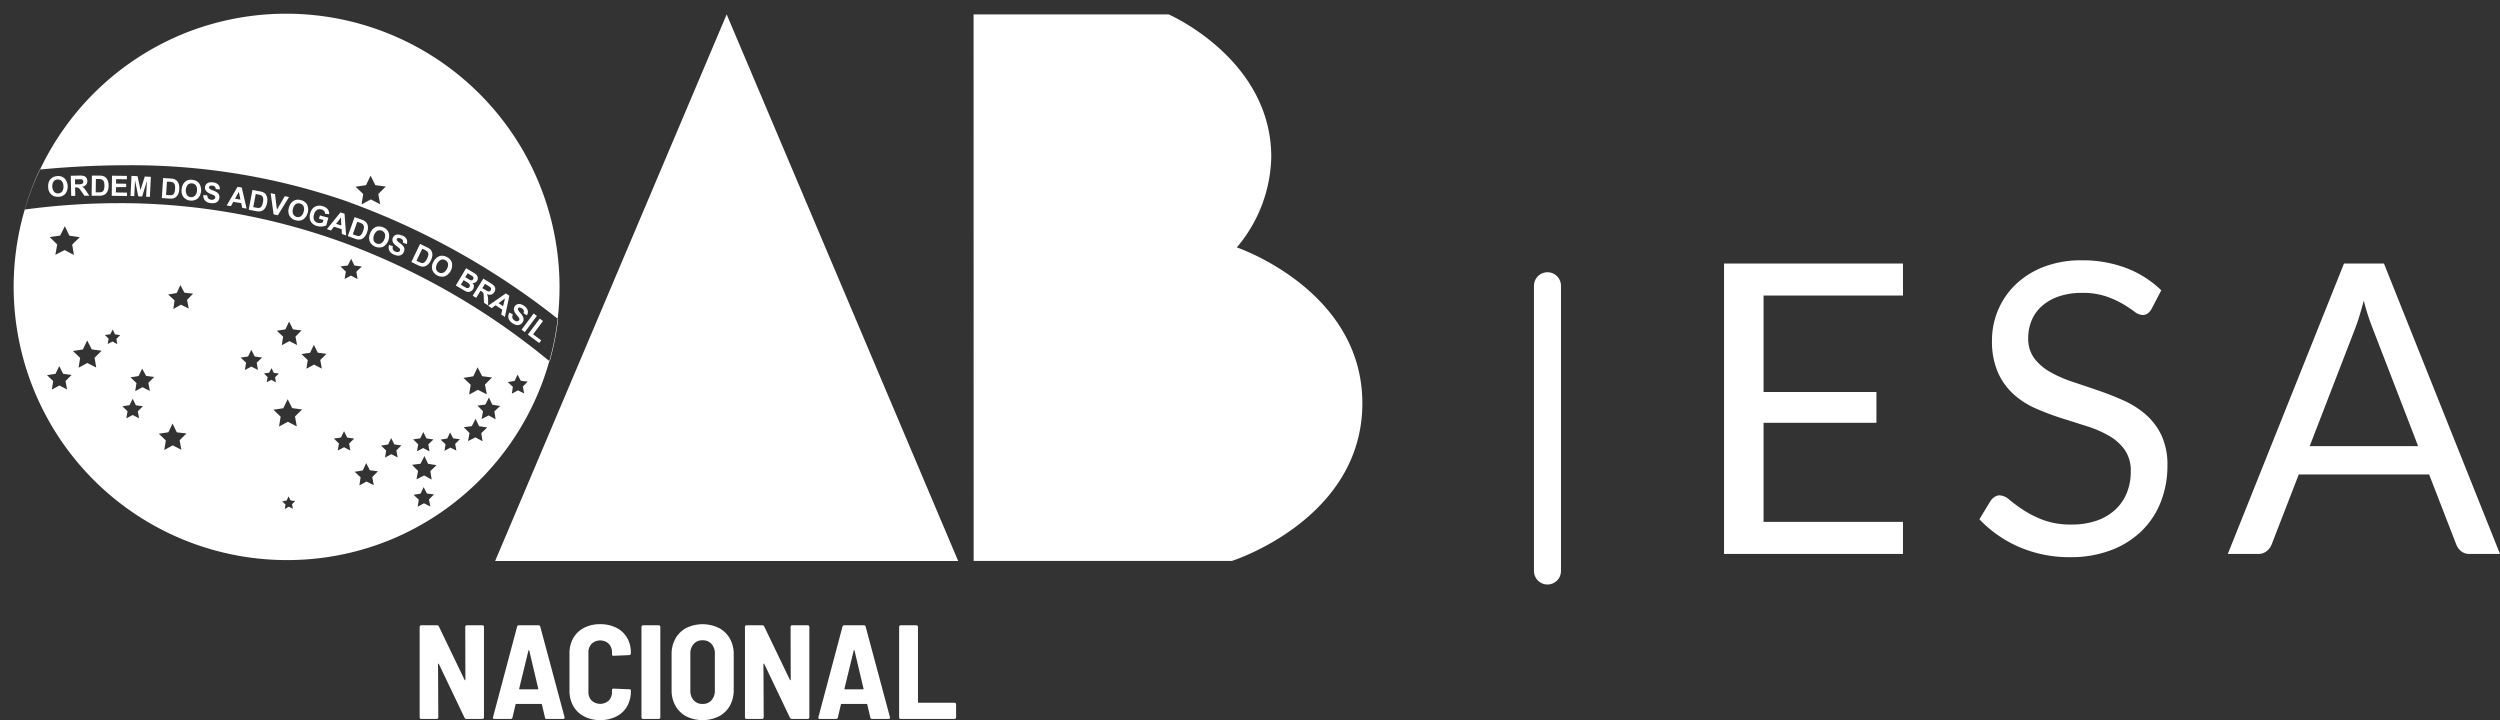
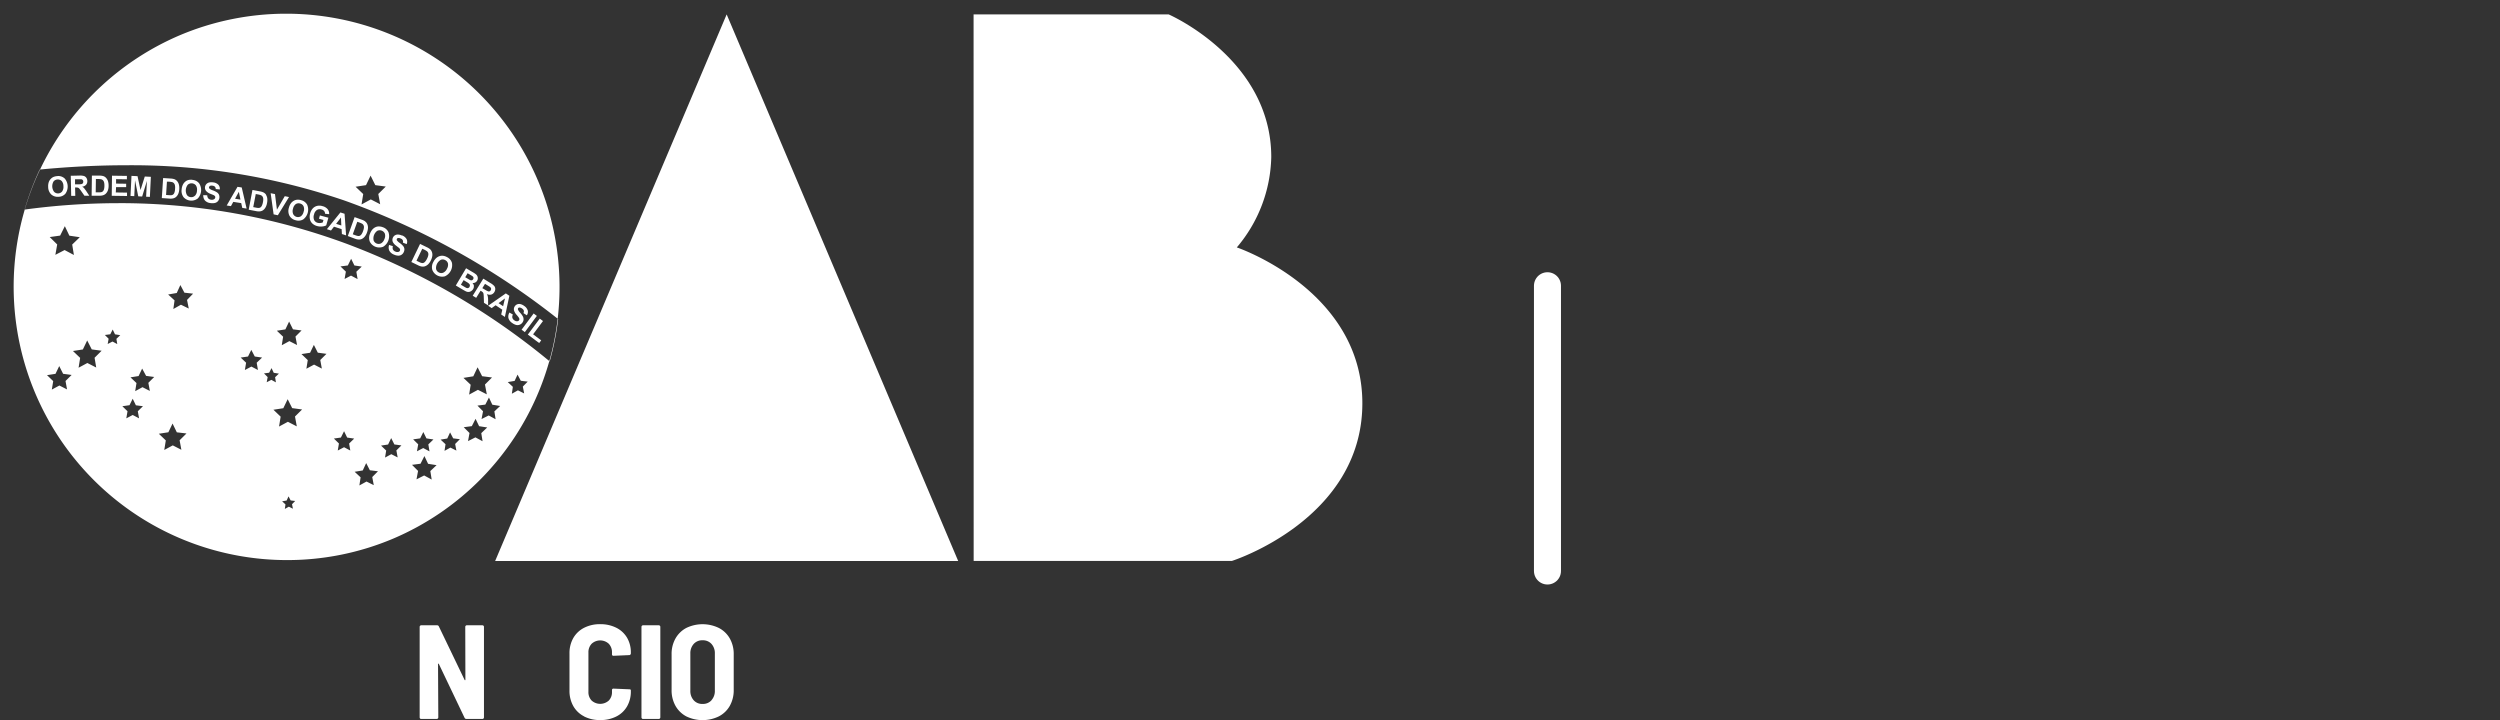
<svg xmlns="http://www.w3.org/2000/svg" width="92.522" height="26.651" viewBox="0 0 92.522 26.651">
  <rect x="0" y="0" width="92.522" height="26.651" fill="#333333" stroke="none" />
  <g id="Grupo_563" data-name="Grupo 563" transform="translate(-102.5 -52.5)">
    <g id="Grupo_2" data-name="Grupo 2" transform="translate(103 53)">
      <path id="Caminho_56" data-name="Caminho 56" d="M1699.483,255.057a.057.057,0,0,1-.017-.042v-3.348a.059.059,0,0,1,.059-.059h.584a.07.07,0,0,1,.069.045l.951,1.976c.007.01.013.014.02.012s.01-.009.01-.022l-.005-1.952a.057.057,0,0,1,.017-.042.056.056,0,0,1,.042-.017h.574a.057.057,0,0,1,.042.017.058.058,0,0,1,.017.042v3.348a.059.059,0,0,1-.06.06h-.589a.077.077,0,0,1-.07-.045l-.951-1.991c-.007-.01-.013-.014-.02-.012s-.01.009-.01.022l.01,1.966a.057.057,0,0,1-.017.042.058.058,0,0,1-.042.017h-.575a.057.057,0,0,1-.042-.017" transform="translate(-1684.435 -228.967)" fill="#fff" />
-       <path id="Caminho_57" data-name="Caminho 57" d="M1712.94,255.024l-.114-.485a.023.023,0,0,0-.025-.02h-.926a.023.023,0,0,0-.025.02l-.114.485a.066.066,0,0,1-.07.05h-.6c-.043,0-.059-.022-.05-.065l.892-3.353a.065.065,0,0,1,.069-.049h.718a.065.065,0,0,1,.069.049l.9,3.353,0,.02c0,.03-.018.045-.054.045H1713a.063.063,0,0,1-.064-.05m-.946-1.052a.032.032,0,0,0,.02.007h.654a.032.032,0,0,0,.02-.007.018.018,0,0,0,.005-.022l-.332-1.407c0-.013-.009-.019-.015-.017a.022.022,0,0,0-.015.017l-.342,1.407a.018.018,0,0,0,.005.022" transform="translate(-1693.27 -228.967)" fill="#fff" />
      <path id="Caminho_58" data-name="Caminho 58" d="M1723.594,254.85a.955.955,0,0,1-.4-.381,1.139,1.139,0,0,1-.141-.574v-1.377a1.116,1.116,0,0,1,.141-.567.96.96,0,0,1,.4-.379,1.273,1.273,0,0,1,.595-.134,1.3,1.3,0,0,1,.594.131.963.963,0,0,1,.4.369,1.068,1.068,0,0,1,.141.555v.025a.066.066,0,0,1-.017.045.054.054,0,0,1-.042.02l-.579.025c-.04,0-.06-.018-.06-.054v-.064a.452.452,0,0,0-.119-.327.468.468,0,0,0-.634,0,.453.453,0,0,0-.119.327v1.451a.443.443,0,0,0,.119.324.474.474,0,0,0,.634,0,.442.442,0,0,0,.119-.324v-.064c0-.036.02-.054.06-.054l.579.025c.04,0,.059.012.059.035v.039a1.094,1.094,0,0,1-.141.56.95.95,0,0,1-.4.374,1.292,1.292,0,0,1-.594.131,1.273,1.273,0,0,1-.595-.134" transform="translate(-1702.477 -228.838)" fill="#fff" />
      <path id="Caminho_59" data-name="Caminho 59" d="M1734.4,255.057a.056.056,0,0,1-.017-.042v-3.348a.059.059,0,0,1,.059-.059h.58a.057.057,0,0,1,.042.017.058.058,0,0,1,.017.042v3.348a.06.06,0,0,1-.059.06h-.58a.057.057,0,0,1-.042-.017" transform="translate(-1711.143 -228.967)" fill="#fff" />
      <path id="Caminho_60" data-name="Caminho 60" d="M1739.649,254.85a.994.994,0,0,1-.4-.391,1.172,1.172,0,0,1-.143-.589v-1.317a1.162,1.162,0,0,1,.143-.584.994.994,0,0,1,.4-.391,1.38,1.38,0,0,1,1.206,0,.985.985,0,0,1,.406.391,1.165,1.165,0,0,1,.144.584v1.317a1.175,1.175,0,0,1-.144.589.985.985,0,0,1-.406.391,1.38,1.38,0,0,1-1.206,0m.934-.6a.505.505,0,0,0,.124-.354v-1.367a.512.512,0,0,0-.124-.359.427.427,0,0,0-.332-.136.421.421,0,0,0-.327.136.513.513,0,0,0-.124.359V253.9a.506.506,0,0,0,.124.354.42.42,0,0,0,.327.136.426.426,0,0,0,.332-.136" transform="translate(-1714.751 -228.838)" fill="#fff" />
-       <path id="Caminho_61" data-name="Caminho 61" d="M1750.681,255.057a.057.057,0,0,1-.017-.042v-3.348a.057.057,0,0,1,.017-.042.056.056,0,0,1,.042-.017h.584a.07.07,0,0,1,.07.045l.951,1.976c.006.01.013.014.02.012s.01-.009.01-.022l-.005-1.952a.058.058,0,0,1,.017-.042.056.056,0,0,1,.042-.017h.575a.056.056,0,0,1,.042.017.058.058,0,0,1,.018.042v3.348a.058.058,0,0,1-.018.042.057.057,0,0,1-.042.017h-.589a.077.077,0,0,1-.069-.045l-.951-1.991c-.007-.01-.013-.014-.02-.012s-.01.009-.01.022l.01,1.966a.059.059,0,0,1-.059.06h-.575a.057.057,0,0,1-.042-.017" transform="translate(-1723.594 -228.967)" fill="#fff" />
-       <path id="Caminho_62" data-name="Caminho 62" d="M1764.139,255.024l-.114-.485a.023.023,0,0,0-.025-.02h-.926a.023.023,0,0,0-.025.02l-.114.485a.065.065,0,0,1-.069.05h-.6c-.043,0-.059-.022-.05-.065l.892-3.353a.065.065,0,0,1,.069-.049h.718a.065.065,0,0,1,.069.049l.9,3.353,0,.02c0,.03-.018.045-.054.045h-.609a.063.063,0,0,1-.064-.05m-.946-1.052a.033.033,0,0,0,.02.007h.654a.033.033,0,0,0,.02-.007.018.018,0,0,0,0-.022l-.332-1.407c0-.013-.008-.019-.015-.017s-.012.007-.015.017l-.342,1.407a.018.018,0,0,0,0,.022" transform="translate(-1732.428 -228.967)" fill="#fff" />
-       <path id="Caminho_63" data-name="Caminho 63" d="M1774.943,255.057a.056.056,0,0,1-.017-.042v-3.348a.056.056,0,0,1,.017-.042.057.057,0,0,1,.042-.017h.579a.059.059,0,0,1,.059.059v2.783a.022.022,0,0,0,.025.025h1.327a.06.06,0,0,1,.059.059v.481a.06.06,0,0,1-.059.06h-1.991a.058.058,0,0,1-.042-.017" transform="translate(-1742.15 -228.967)" fill="#fff" />
-       <path id="Subtração_5" data-name="Subtração 5" d="M10.114,20.228A10.117,10.117,0,0,1,6.177.795a10.117,10.117,0,0,1,7.874,18.639A10.055,10.055,0,0,1,10.114,20.228Zm.064-2.358-.07.154-.167.029.124.115-.024.167.148-.083.152.075-.034-.166.118-.121-.168-.019Zm5-.341h0l-.112.24-.261.043.193.181-.04.261.232-.128.236.119-.05-.26.186-.188-.262-.032-.121-.235Zm-2.126-.891-.127.273-.3.049.22.206-.045.3.264-.145.269.134-.057-.3.212-.214-.3-.037Zm2.145.458h0l.279.152-.05-.314.231-.219-.314-.05-.136-.287-.144.284-.315.041.224.225-.058.312.284-.144Zm-1.22-1.383-.114.238-.261.04.19.183-.042.26.232-.125.235.12-.048-.259.187-.186-.261-.035Zm1.187.369h0l.231.123-.043-.259.189-.182-.259-.039-.115-.236-.117.235-.26.036.187.184-.046.258.233-.121Zm.993-.579-.105.226-.246.041.182.17-.037.246.218-.121.222.111-.047-.245.175-.177-.247-.031Zm-3.924.548h0l.231.123-.044-.259.188-.183-.26-.038-.115-.236-.117.235-.26.037.187.183L12,16.173l.233-.122Zm-6.347-.876-.155.323-.353.055.258.247-.057.353.315-.17.318.163-.065-.352.254-.252L6.044,15.5Zm11.206.51h0l.267.145-.048-.3.22-.21-.3-.047L17.1,15l-.138.271-.3.04.214.214-.055.3.271-.138Zm-6.946-1.411-.161.334-.366.056.267.256-.059.366.327-.176.33.17-.067-.365.263-.261-.367-.05Zm7.437.6h0l.258.142-.045-.291.214-.2-.29-.047-.125-.266-.134.262-.292.037.207.209-.055.289.263-.133ZM4.411,14.256l-.118.24-.265.038.191.186-.045.263.237-.125.236.124L4.6,14.72l.191-.187L4.529,14.5Zm12.764-1.163-.159.334-.364.058.267.254-.057.365.325-.177.329.167-.068-.363.261-.261-.366-.047Zm1.479.271-.109.233-.254.043.189.176-.037.255.225-.125.231.114-.05-.253.181-.184-.256-.031ZM4.761,13.14l-.132.277-.3.048.222.211-.048.3.27-.147.273.139-.056-.3.217-.217-.3-.04Zm-3.069-.092-.138.287-.314.049.229.22-.051.314.28-.151.283.145L1.925,13.6l.226-.224-.315-.042Zm7.85.51h0l.169.092-.03-.19.141-.133-.191-.03-.082-.174-.088.171-.191.025.136.137-.036.19.172-.088ZM8.8,12.448l-.121.246-.271.039.2.191-.046.27.242-.128.242.127L9,12.924l.2-.191-.271-.039Zm2.316-.184-.14.291-.319.049.233.223-.051.319.285-.153.287.148-.058-.318.229-.228-.32-.043ZM2.727,12.1l-.16.333L2.2,12.49l.266.255-.058.364.325-.175.328.168L3,12.74l.261-.26-.365-.049Zm1.16-5.082h0a24.253,24.253,0,0,1,8.43,1.5,26.247,26.247,0,0,1,7.527,4.357,10.087,10.087,0,0,0,.312-1.566,27.771,27.771,0,0,0-7.923-4.393,24.376,24.376,0,0,0-8.064-1.3c-1.016,0-2.091.053-3.2.159A10.075,10.075,0,0,0,.412,7.256,25.971,25.971,0,0,1,3.887,7.019ZM10.2,11.4l-.138.29-.316.05.232.221-.05.316.281-.153.285.145-.059-.314.226-.226-.318-.041Zm-6.533.741h0l.173.094-.032-.195.143-.136-.195-.031-.085-.178-.09.176-.2.026.139.139-.035.195.176-.09Zm2.508-2.092-.134.294-.318.056.237.218-.045.319.281-.159.29.142L6.422,10.6l.224-.232-.321-.036ZM12.491,9.7h0l.243.129-.046-.272.2-.192-.272-.04-.121-.248-.122.247L12.1,9.36l.2.193-.047.271L12.49,9.7Zm-10.6-.946h0l.344.183L2.172,8.55l.281-.271-.386-.057L1.9,7.87l-.174.349-.386.054.277.274-.068.384.347-.18ZM13.215,6l-.169.352-.386.059.282.27-.062.385.343-.186.347.178L13.5,6.679l.277-.275-.387-.052Z" transform="translate(0 0)" fill="#fff" stroke="rgba(0,0,0,0)" stroke-miterlimit="10" stroke-width="1" />
+       <path id="Subtração_5" data-name="Subtração 5" d="M10.114,20.228A10.117,10.117,0,0,1,6.177.795a10.117,10.117,0,0,1,7.874,18.639A10.055,10.055,0,0,1,10.114,20.228Zm.064-2.358-.07.154-.167.029.124.115-.024.167.148-.083.152.075-.034-.166.118-.121-.168-.019Zm5-.341h0Zm-2.126-.891-.127.273-.3.049.22.206-.045.3.264-.145.269.134-.057-.3.212-.214-.3-.037Zm2.145.458h0l.279.152-.05-.314.231-.219-.314-.05-.136-.287-.144.284-.315.041.224.225-.058.312.284-.144Zm-1.22-1.383-.114.238-.261.04.19.183-.042.26.232-.125.235.12-.048-.259.187-.186-.261-.035Zm1.187.369h0l.231.123-.043-.259.189-.182-.259-.039-.115-.236-.117.235-.26.036.187.184-.046.258.233-.121Zm.993-.579-.105.226-.246.041.182.17-.037.246.218-.121.222.111-.047-.245.175-.177-.247-.031Zm-3.924.548h0l.231.123-.044-.259.188-.183-.26-.038-.115-.236-.117.235-.26.037.187.183L12,16.173l.233-.122Zm-6.347-.876-.155.323-.353.055.258.247-.057.353.315-.17.318.163-.065-.352.254-.252L6.044,15.5Zm11.206.51h0l.267.145-.048-.3.22-.21-.3-.047L17.1,15l-.138.271-.3.04.214.214-.055.3.271-.138Zm-6.946-1.411-.161.334-.366.056.267.256-.059.366.327-.176.33.17-.067-.365.263-.261-.367-.05Zm7.437.6h0l.258.142-.045-.291.214-.2-.29-.047-.125-.266-.134.262-.292.037.207.209-.055.289.263-.133ZM4.411,14.256l-.118.24-.265.038.191.186-.045.263.237-.125.236.124L4.6,14.72l.191-.187L4.529,14.5Zm12.764-1.163-.159.334-.364.058.267.254-.057.365.325-.177.329.167-.068-.363.261-.261-.366-.047Zm1.479.271-.109.233-.254.043.189.176-.037.255.225-.125.231.114-.05-.253.181-.184-.256-.031ZM4.761,13.14l-.132.277-.3.048.222.211-.048.3.27-.147.273.139-.056-.3.217-.217-.3-.04Zm-3.069-.092-.138.287-.314.049.229.22-.051.314.28-.151.283.145L1.925,13.6l.226-.224-.315-.042Zm7.85.51h0l.169.092-.03-.19.141-.133-.191-.03-.082-.174-.088.171-.191.025.136.137-.036.19.172-.088ZM8.8,12.448l-.121.246-.271.039.2.191-.046.27.242-.128.242.127L9,12.924l.2-.191-.271-.039Zm2.316-.184-.14.291-.319.049.233.223-.051.319.285-.153.287.148-.058-.318.229-.228-.32-.043ZM2.727,12.1l-.16.333L2.2,12.49l.266.255-.058.364.325-.175.328.168L3,12.74l.261-.26-.365-.049Zm1.16-5.082h0a24.253,24.253,0,0,1,8.43,1.5,26.247,26.247,0,0,1,7.527,4.357,10.087,10.087,0,0,0,.312-1.566,27.771,27.771,0,0,0-7.923-4.393,24.376,24.376,0,0,0-8.064-1.3c-1.016,0-2.091.053-3.2.159A10.075,10.075,0,0,0,.412,7.256,25.971,25.971,0,0,1,3.887,7.019ZM10.2,11.4l-.138.29-.316.05.232.221-.05.316.281-.153.285.145-.059-.314.226-.226-.318-.041Zm-6.533.741h0l.173.094-.032-.195.143-.136-.195-.031-.085-.178-.09.176-.2.026.139.139-.035.195.176-.09Zm2.508-2.092-.134.294-.318.056.237.218-.045.319.281-.159.29.142L6.422,10.6l.224-.232-.321-.036ZM12.491,9.7h0l.243.129-.046-.272.2-.192-.272-.04-.121-.248-.122.247L12.1,9.36l.2.193-.047.271L12.49,9.7Zm-10.6-.946h0l.344.183L2.172,8.55l.281-.271-.386-.057L1.9,7.87l-.174.349-.386.054.277.274-.068.384.347-.18ZM13.215,6l-.169.352-.386.059.282.27-.062.385.343-.186.347.178L13.5,6.679l.277-.275-.387-.052Z" transform="translate(0 0)" fill="#fff" stroke="rgba(0,0,0,0)" stroke-miterlimit="10" stroke-width="1" />
      <path id="Caminho_67" data-name="Caminho 67" d="M1646.948,181.157a.17.17,0,0,1,.105-.013.15.15,0,0,1,.091.038.128.128,0,0,1,.03.087l.15.014a.217.217,0,0,0-.052-.173.313.313,0,0,0-.2-.089.377.377,0,0,0-.148.006.2.2,0,0,0-.1.062.2.2,0,0,0-.047.1.193.193,0,0,0,.048.158.408.408,0,0,0,.158.1c.06.024.1.04.115.048a.126.126,0,0,1,.049.039.068.068,0,0,1,.009.047.09.09,0,0,1-.046.066.166.166,0,0,1-.112.016.162.162,0,0,1-.1-.049.178.178,0,0,1-.038-.115l-.147-.005a.283.283,0,0,0,.064.2.323.323,0,0,0,.206.094.429.429,0,0,0,.164-.005.213.213,0,0,0,.11-.068.235.235,0,0,0,.038-.235.21.21,0,0,0-.071-.086.723.723,0,0,0-.153-.075.389.389,0,0,1-.13-.068.057.057,0,0,1-.016-.048.053.053,0,0,1,.03-.042m-.653-.236a.4.4,0,0,0-.162.016.291.291,0,0,0-.1.059.351.351,0,0,0-.078.1.477.477,0,0,0-.05.187.385.385,0,0,0,.074.286.391.391,0,0,0,.524.044.455.455,0,0,0,.047-.564.349.349,0,0,0-.254-.124m.1.587a.188.188,0,0,1-.152.052.19.19,0,0,1-.142-.077.347.347,0,0,1,.031-.382.208.208,0,0,1,.3.024.282.282,0,0,1,.04.195.285.285,0,0,1-.074.188m-2.016-.211-.11-.513-.224-.011-.036.743.139.007.028-.585.119.592.145.007.176-.578-.029.585.139.007.036-.743-.225-.011Zm-3.073-.515a.405.405,0,0,0-.159.036.3.3,0,0,0-.093.071.349.349,0,0,0-.065.1.468.468,0,0,0-.027.192.386.386,0,0,0,.109.275.351.351,0,0,0,.268.091.346.346,0,0,0,.258-.111.456.456,0,0,0-.023-.565.349.349,0,0,0-.267-.092m.172.57a.2.2,0,0,1-.3.011.348.348,0,0,1-.016-.384.208.208,0,0,1,.3-.012.28.28,0,0,1,.063.188.285.285,0,0,1-.05.2m.825-.117a.342.342,0,0,0-.082-.061.236.236,0,0,0,.146-.072.2.2,0,0,0,.046-.139.213.213,0,0,0-.035-.116.171.171,0,0,0-.088-.069.541.541,0,0,0-.174-.016l-.316.007.016.744.151,0-.007-.31h.03a.243.243,0,0,1,.076.007.114.114,0,0,1,.046.03,1.054,1.054,0,0,1,.082.108l.112.16.18,0-.094-.143a.847.847,0,0,0-.088-.119m-.235-.159-.111,0,0-.189.117,0c.061,0,.1,0,.11,0a.092.092,0,0,1,.057.028.09.09,0,0,1,.021.06.1.1,0,0,1-.014.056.081.081,0,0,1-.041.032.57.57,0,0,1-.135.012m1.035-.237a.243.243,0,0,0-.111-.07.532.532,0,0,0-.141-.016l-.274,0-.01.744.282,0a.444.444,0,0,0,.133-.014.26.26,0,0,0,.106-.058.325.325,0,0,0,.082-.13.483.483,0,0,0,.025-.158.553.553,0,0,0-.022-.176.324.324,0,0,0-.07-.121m-.081.425a.156.156,0,0,1-.04.071.137.137,0,0,1-.061.03.389.389,0,0,1-.091.006h-.112l.007-.493h.067a.677.677,0,0,1,.123.009.145.145,0,0,1,.069.036.17.17,0,0,1,.042.073.453.453,0,0,1,.014.133.488.488,0,0,1-.017.136m.449-.087.373,0,0-.125-.373-.005,0-.165.4.006,0-.126-.551-.008-.01.744.566.008v-.125l-.416-.006Zm2.262-.218a.244.244,0,0,0-.107-.076.524.524,0,0,0-.14-.024l-.274-.018-.049.742.282.019a.454.454,0,0,0,.134-.007.264.264,0,0,0,.109-.052.328.328,0,0,0,.088-.126.491.491,0,0,0,.033-.156.544.544,0,0,0-.013-.177.325.325,0,0,0-.063-.125m-.079.285a.468.468,0,0,1-.024.135.158.158,0,0,1-.044.069.138.138,0,0,1-.062.027.409.409,0,0,1-.091,0l-.112-.007.032-.492.067,0a.7.7,0,0,1,.123.015.142.142,0,0,1,.067.04.164.164,0,0,1,.038.075.434.434,0,0,1,.006.133m2.311-.073-.4.691.157.024.086-.158.294.046.039.177.161.025-.181-.781Zm-.091.441.141-.257.059.289Zm8.841,3.229a.2.2,0,0,0-.055-.111.176.176,0,0,0,.1-.017.174.174,0,0,0,.073-.068.165.165,0,0,0,.025-.086.189.189,0,0,0-.017-.083.194.194,0,0,0-.051-.066.841.841,0,0,0-.11-.074l-.256-.152-.38.639.218.13q.124.073.158.088a.215.215,0,0,0,.1.021.2.2,0,0,0,.094-.033.218.218,0,0,0,.071-.073.179.179,0,0,0,.026-.115m-.156.03a.092.092,0,0,1-.05.044.094.094,0,0,1-.062,0,.706.706,0,0,1-.091-.049l-.119-.071.1-.171.1.062a.5.5,0,0,1,.109.077.092.092,0,0,1,.023.053.1.1,0,0,1-.015.057m.088-.244a.1.1,0,0,1-.066-.008c-.013-.006-.045-.024-.095-.054l-.085-.05.088-.148.074.044c.061.036.1.059.109.068a.085.085,0,0,1,.035.051.081.081,0,0,1-.012.058.079.079,0,0,1-.049.039m1.258.486-.655.457.132.088.145-.106.247.165-.04.177.136.091.166-.784Zm-.1.474-.169-.113.237-.174Zm-2.634-2a.249.249,0,0,0-.071-.111.541.541,0,0,0-.122-.074l-.247-.12-.323.67.254.123a.455.455,0,0,0,.127.044.266.266,0,0,0,.121-.008.326.326,0,0,0,.129-.083.493.493,0,0,0,.09-.133.554.554,0,0,0,.055-.169.314.314,0,0,0-.012-.139m-.136.109a.44.44,0,0,1-.044.126.5.5,0,0,1-.073.116.158.158,0,0,1-.067.048.138.138,0,0,1-.068,0,.421.421,0,0,1-.085-.033l-.1-.049.214-.444.061.029a.7.7,0,0,1,.108.06.143.143,0,0,1,.047.062.166.166,0,0,1,.007.083m.69.075a.408.408,0,0,0-.156-.049.3.3,0,0,0-.116.014.359.359,0,0,0-.109.058.465.465,0,0,0-.119.153.383.383,0,0,0-.044.292.392.392,0,0,0,.466.245.456.456,0,0,0,.263-.5.349.349,0,0,0-.185-.213m0,.434a.285.285,0,0,1-.141.145.188.188,0,0,1-.161-.011.191.191,0,0,1-.1-.127.348.348,0,0,1,.177-.34.191.191,0,0,1,.163.013.189.189,0,0,1,.1.125.281.281,0,0,1-.039.195m1.524,1.183a.9.9,0,0,0-.009-.148.363.363,0,0,0-.036-.1.238.238,0,0,0,.161.019.2.2,0,0,0,.115-.092.215.215,0,0,0,.034-.117.171.171,0,0,0-.036-.106.543.543,0,0,0-.137-.108l-.269-.167-.392.632.128.079.163-.264.026.016a.253.253,0,0,1,.06.047.12.12,0,0,1,.022.05,1,1,0,0,1,.01.135l.007.2.153.094Zm-.214-.467.1-.16.1.062c.052.032.083.052.092.06a.1.1,0,0,1,.033.055.092.092,0,0,1-.015.062.1.1,0,0,1-.042.039.084.084,0,0,1-.052,0,.6.6,0,0,1-.12-.063Zm1.525,1.16a.208.208,0,0,0-.023-.11.722.722,0,0,0-.1-.138.391.391,0,0,1-.083-.121.057.057,0,0,1,.008-.05.053.053,0,0,1,.046-.023.168.168,0,0,1,.1.038.148.148,0,0,1,.063.076.125.125,0,0,1-.015.091l.126.082a.216.216,0,0,0,.035-.176.315.315,0,0,0-.135-.173.378.378,0,0,0-.134-.065.2.2,0,0,0-.119.007.19.19,0,0,0-.088.067.192.192,0,0,0-.032.162.406.406,0,0,0,.094.159c.042.049.068.082.079.1a.118.118,0,0,1,.025.058.065.065,0,0,1-.013.045.091.091,0,0,1-.072.037.167.167,0,0,1-.107-.039.163.163,0,0,1-.068-.091.175.175,0,0,1,.02-.119l-.127-.074a.285.285,0,0,0-.038.207.322.322,0,0,0,.138.179.425.425,0,0,0,.147.073.212.212,0,0,0,.13-.009.22.22,0,0,0,.1-.076.226.226,0,0,0,.045-.113m.719.053-.12-.09-.442.591.42.314.075-.1-.3-.224Zm-.347-.28-.446.6.12.09.446-.6Zm-6.239-3.412a.533.533,0,0,0-.128-.061l-.258-.093-.252.7.266.1a.439.439,0,0,0,.131.03.26.26,0,0,0,.119-.02.325.325,0,0,0,.119-.1.487.487,0,0,0,.075-.141.56.56,0,0,0,.037-.174.33.33,0,0,0-.027-.137.242.242,0,0,0-.082-.1m-.072.355a.481.481,0,0,1-.06.123.158.158,0,0,1-.061.054.138.138,0,0,1-.068.008.406.406,0,0,1-.088-.024l-.105-.038.167-.464.063.023a.642.642,0,0,1,.113.048.138.138,0,0,1,.054.056.169.169,0,0,1,.016.082.444.444,0,0,1-.031.13m1.433.169a.371.371,0,0,0-.144-.035.206.206,0,0,0-.116.032.2.2,0,0,0-.07.249.412.412,0,0,0,.126.136c.051.04.083.066.1.078a.125.125,0,0,1,.036.051.069.069,0,0,1,0,.047.091.091,0,0,1-.063.051.168.168,0,0,1-.113-.016.164.164,0,0,1-.086-.076.176.176,0,0,1,0-.121l-.14-.046a.283.283,0,0,0,.006.21.322.322,0,0,0,.172.147.421.421,0,0,0,.159.04.212.212,0,0,0,.125-.036.215.215,0,0,0,.081-.1.223.223,0,0,0,.021-.12.208.208,0,0,0-.045-.1.723.723,0,0,0-.126-.114.383.383,0,0,1-.106-.1.056.056,0,0,1,0-.05.054.054,0,0,1,.04-.032.171.171,0,0,1,.1.017.149.149,0,0,1,.077.061.125.125,0,0,1,.005.092l.14.054a.216.216,0,0,0,0-.18.314.314,0,0,0-.168-.141m-4.343-1.453-.29.5-.072-.577-.16-.033.109.783.157.033.413-.674Zm1.3.713-.034.121.166.047-.026.091a.329.329,0,0,1-.091.021.261.261,0,0,1-.1-.008.2.2,0,0,1-.13-.106.293.293,0,0,1,0-.207.263.263,0,0,1,.106-.162.2.2,0,0,1,.167-.018.179.179,0,0,1,.1.06.156.156,0,0,1,.033.1l.151.014a.263.263,0,0,0-.053-.182.355.355,0,0,0-.192-.115.385.385,0,0,0-.182-.013.325.325,0,0,0-.175.094.432.432,0,0,0-.1.186.448.448,0,0,0-.012.2.309.309,0,0,0,.087.17.406.406,0,0,0,.182.1.5.5,0,0,0,.184.016.411.411,0,0,0,.153-.04l.081-.285Zm-.7-.567a.405.405,0,0,0-.163-.012.3.3,0,0,0-.11.04.352.352,0,0,0-.093.081.478.478,0,0,0-.082.176.385.385,0,0,0,.023.295.351.351,0,0,0,.229.165.347.347,0,0,0,.279-.031.455.455,0,0,0,.144-.547.349.349,0,0,0-.228-.166m.1.422a.287.287,0,0,1-.1.173.2.2,0,0,1-.286-.076.279.279,0,0,1-.008-.2.282.282,0,0,1,.1-.171.191.191,0,0,1,.161-.023.189.189,0,0,1,.128.1.279.279,0,0,1,.005.2m3.141.766a.351.351,0,0,0-.21-.189.413.413,0,0,0-.161-.029.294.294,0,0,0-.113.028.355.355,0,0,0-.1.071.479.479,0,0,0-.1.167.385.385,0,0,0-.007.3.391.391,0,0,0,.492.186.457.457,0,0,0,.2-.529m-.153.242a.287.287,0,0,1-.123.161.2.2,0,0,1-.276-.105.348.348,0,0,1,.135-.359.208.208,0,0,1,.28.105.282.282,0,0,1-.016.2m-4.378-1.638a.247.247,0,0,0-.1-.088.541.541,0,0,0-.136-.04l-.27-.051-.139.731.277.053a.46.46,0,0,0,.134.009.266.266,0,0,0,.115-.039.323.323,0,0,0,.1-.114.478.478,0,0,0,.052-.151.546.546,0,0,0,.009-.178.322.322,0,0,0-.047-.131m-.113.273a.5.5,0,0,1-.041.131.158.158,0,0,1-.052.063.143.143,0,0,1-.066.019.415.415,0,0,1-.09-.01l-.11-.021.093-.484.066.012a.667.667,0,0,1,.12.03.14.14,0,0,1,.062.047.168.168,0,0,1,.028.079.453.453,0,0,1-.01.133m2.867.38-.5.62.152.049.11-.142.283.091.01.181.156.05-.057-.8Zm-.159.421.18-.232.013.294Z" transform="translate(-1639.69 -174.772)" fill="#fff" />
      <path id="Caminho_68" data-name="Caminho 68" d="M1786.644,155.471h7.217s3.8,1.646,3.8,5.279a5.33,5.33,0,0,1-1.275,3.345s4.646,1.571,4.646,5.769c0,4.305-4.83,5.835-4.83,5.835h-9.555Z" transform="translate(-1751.113 -155.439)" fill="#fff" fill-rule="evenodd" />
      <path id="Caminho_69" data-name="Caminho 69" d="M1728.5,175.7l-8.568-20.228-8.568,20.228Z" transform="translate(-1693.539 -155.439)" fill="#fff" fill-rule="evenodd" />
    </g>
    <g id="Grupo_438" data-name="Grupo 438" transform="translate(159.77 58.485)">
-       <path id="Caminho_826" data-name="Caminho 826" d="M7.928-10.748v1.185H2.768v3.57H6.945v1.14H2.768v3.667h5.16V0H1.305V-10.748Zm9.2,1.68a.581.581,0,0,1-.143.169.317.317,0,0,1-.195.056.519.519,0,0,1-.3-.128,4.722,4.722,0,0,0-.427-.281,3.469,3.469,0,0,0-.623-.281,2.679,2.679,0,0,0-.881-.128,2.606,2.606,0,0,0-.863.131,1.834,1.834,0,0,0-.626.356,1.462,1.462,0,0,0-.379.529,1.678,1.678,0,0,0-.128.656,1.213,1.213,0,0,0,.221.746,1.906,1.906,0,0,0,.585.506,4.482,4.482,0,0,0,.825.364q.461.154.945.319t.945.371a3.324,3.324,0,0,1,.825.521,2.376,2.376,0,0,1,.585.773,2.571,2.571,0,0,1,.221,1.125,3.628,3.628,0,0,1-.24,1.324,3.052,3.052,0,0,1-.7,1.076,3.28,3.28,0,0,1-1.132.72A4.166,4.166,0,0,1,14.122.12a4.661,4.661,0,0,1-1.9-.379,4.46,4.46,0,0,1-1.466-1.024l.42-.69a.552.552,0,0,1,.146-.139.343.343,0,0,1,.191-.056.6.6,0,0,1,.36.169,6,6,0,0,0,.506.371,3.867,3.867,0,0,0,.735.371,2.9,2.9,0,0,0,1.054.169,2.771,2.771,0,0,0,.923-.142,1.959,1.959,0,0,0,.686-.4,1.738,1.738,0,0,0,.431-.619,2.068,2.068,0,0,0,.15-.8,1.347,1.347,0,0,0-.221-.8,1.834,1.834,0,0,0-.581-.521,4.063,4.063,0,0,0-.821-.356l-.945-.3a9.529,9.529,0,0,1-.945-.356,3.071,3.071,0,0,1-.821-.525,2.412,2.412,0,0,1-.581-.806,2.872,2.872,0,0,1-.221-1.2,2.847,2.847,0,0,1,.221-1.1,2.842,2.842,0,0,1,.641-.945,3.108,3.108,0,0,1,1.039-.66,3.805,3.805,0,0,1,1.421-.248,4.549,4.549,0,0,1,1.643.285,3.783,3.783,0,0,1,1.3.825ZM30.022,0H28.9a.484.484,0,0,1-.315-.1.6.6,0,0,1-.18-.248L27.4-2.94H22.575L21.57-.345a.586.586,0,0,1-.18.24A.479.479,0,0,1,21.075,0H19.95l4.3-10.748h1.478ZM22.98-3.99h4.013L25.305-8.363a8.172,8.172,0,0,1-.323-1.012q-.082.307-.161.566t-.154.454Z" transform="translate(5.229 14.515)" fill="#fff" />
      <line id="Linha_63" data-name="Linha 63" y2="10.557" transform="translate(0 4.59)" fill="none" stroke="#fff" stroke-linecap="round" stroke-width="1" />
    </g>
  </g>
</svg>